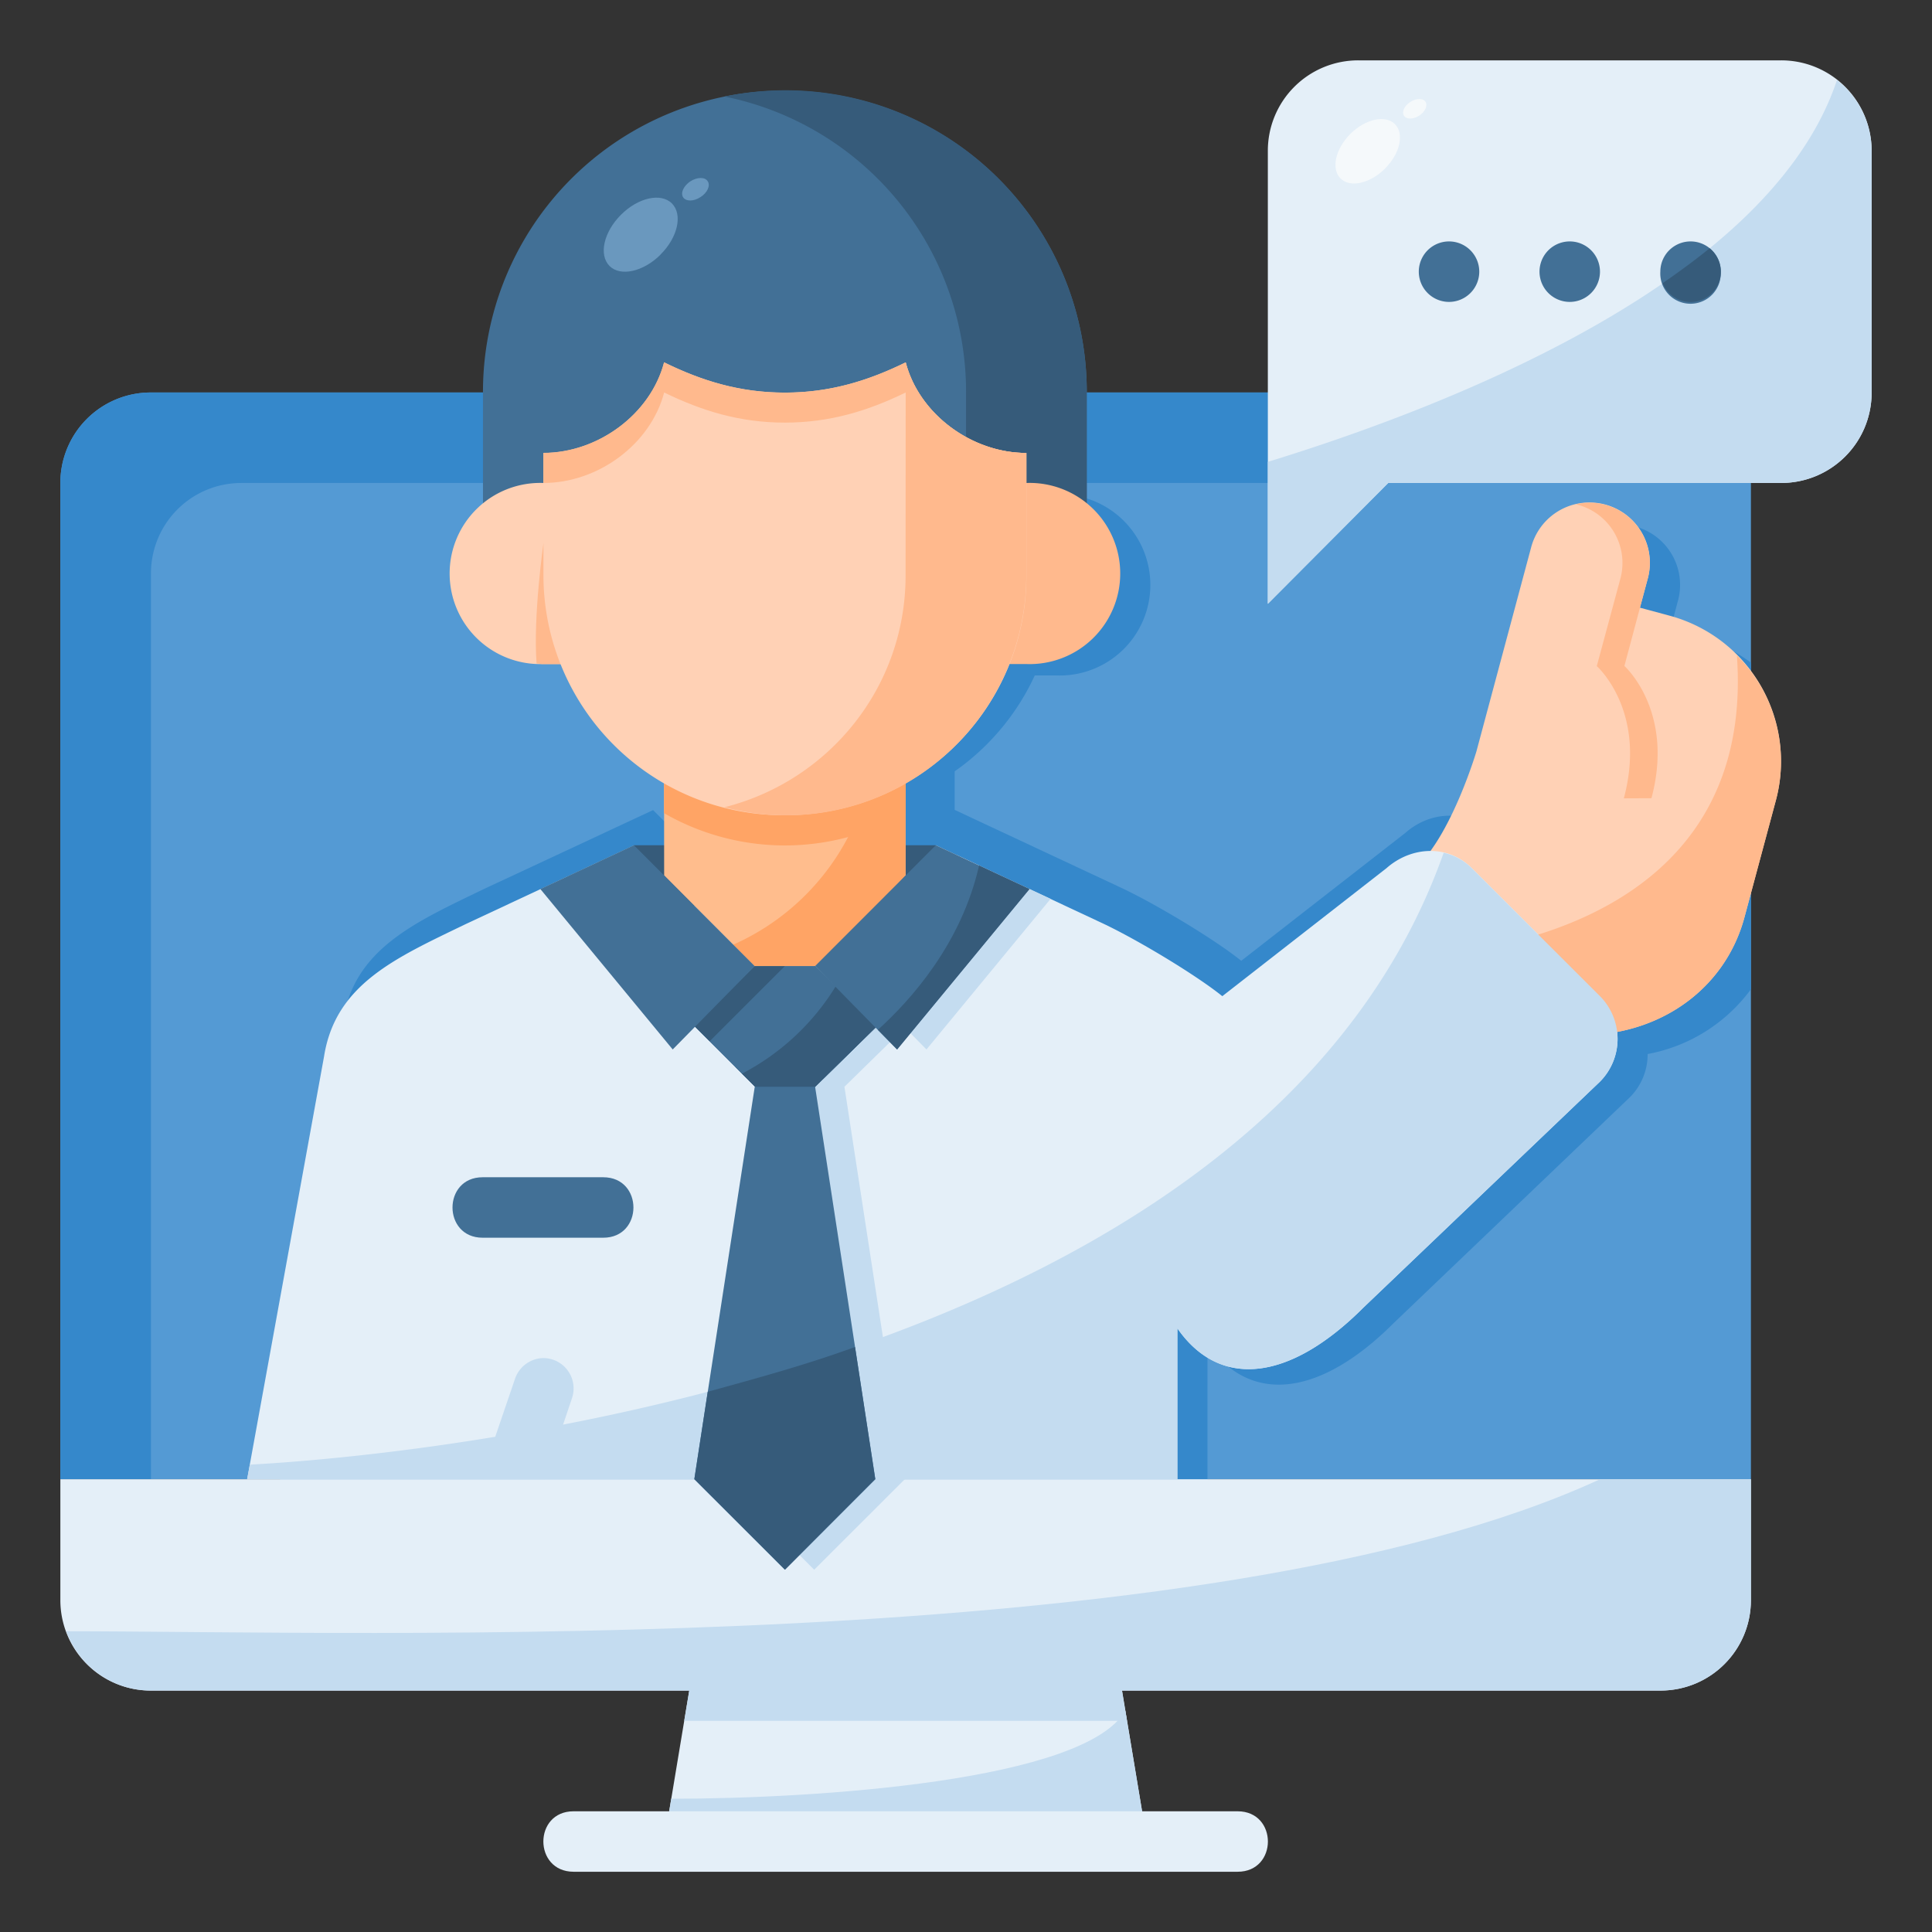
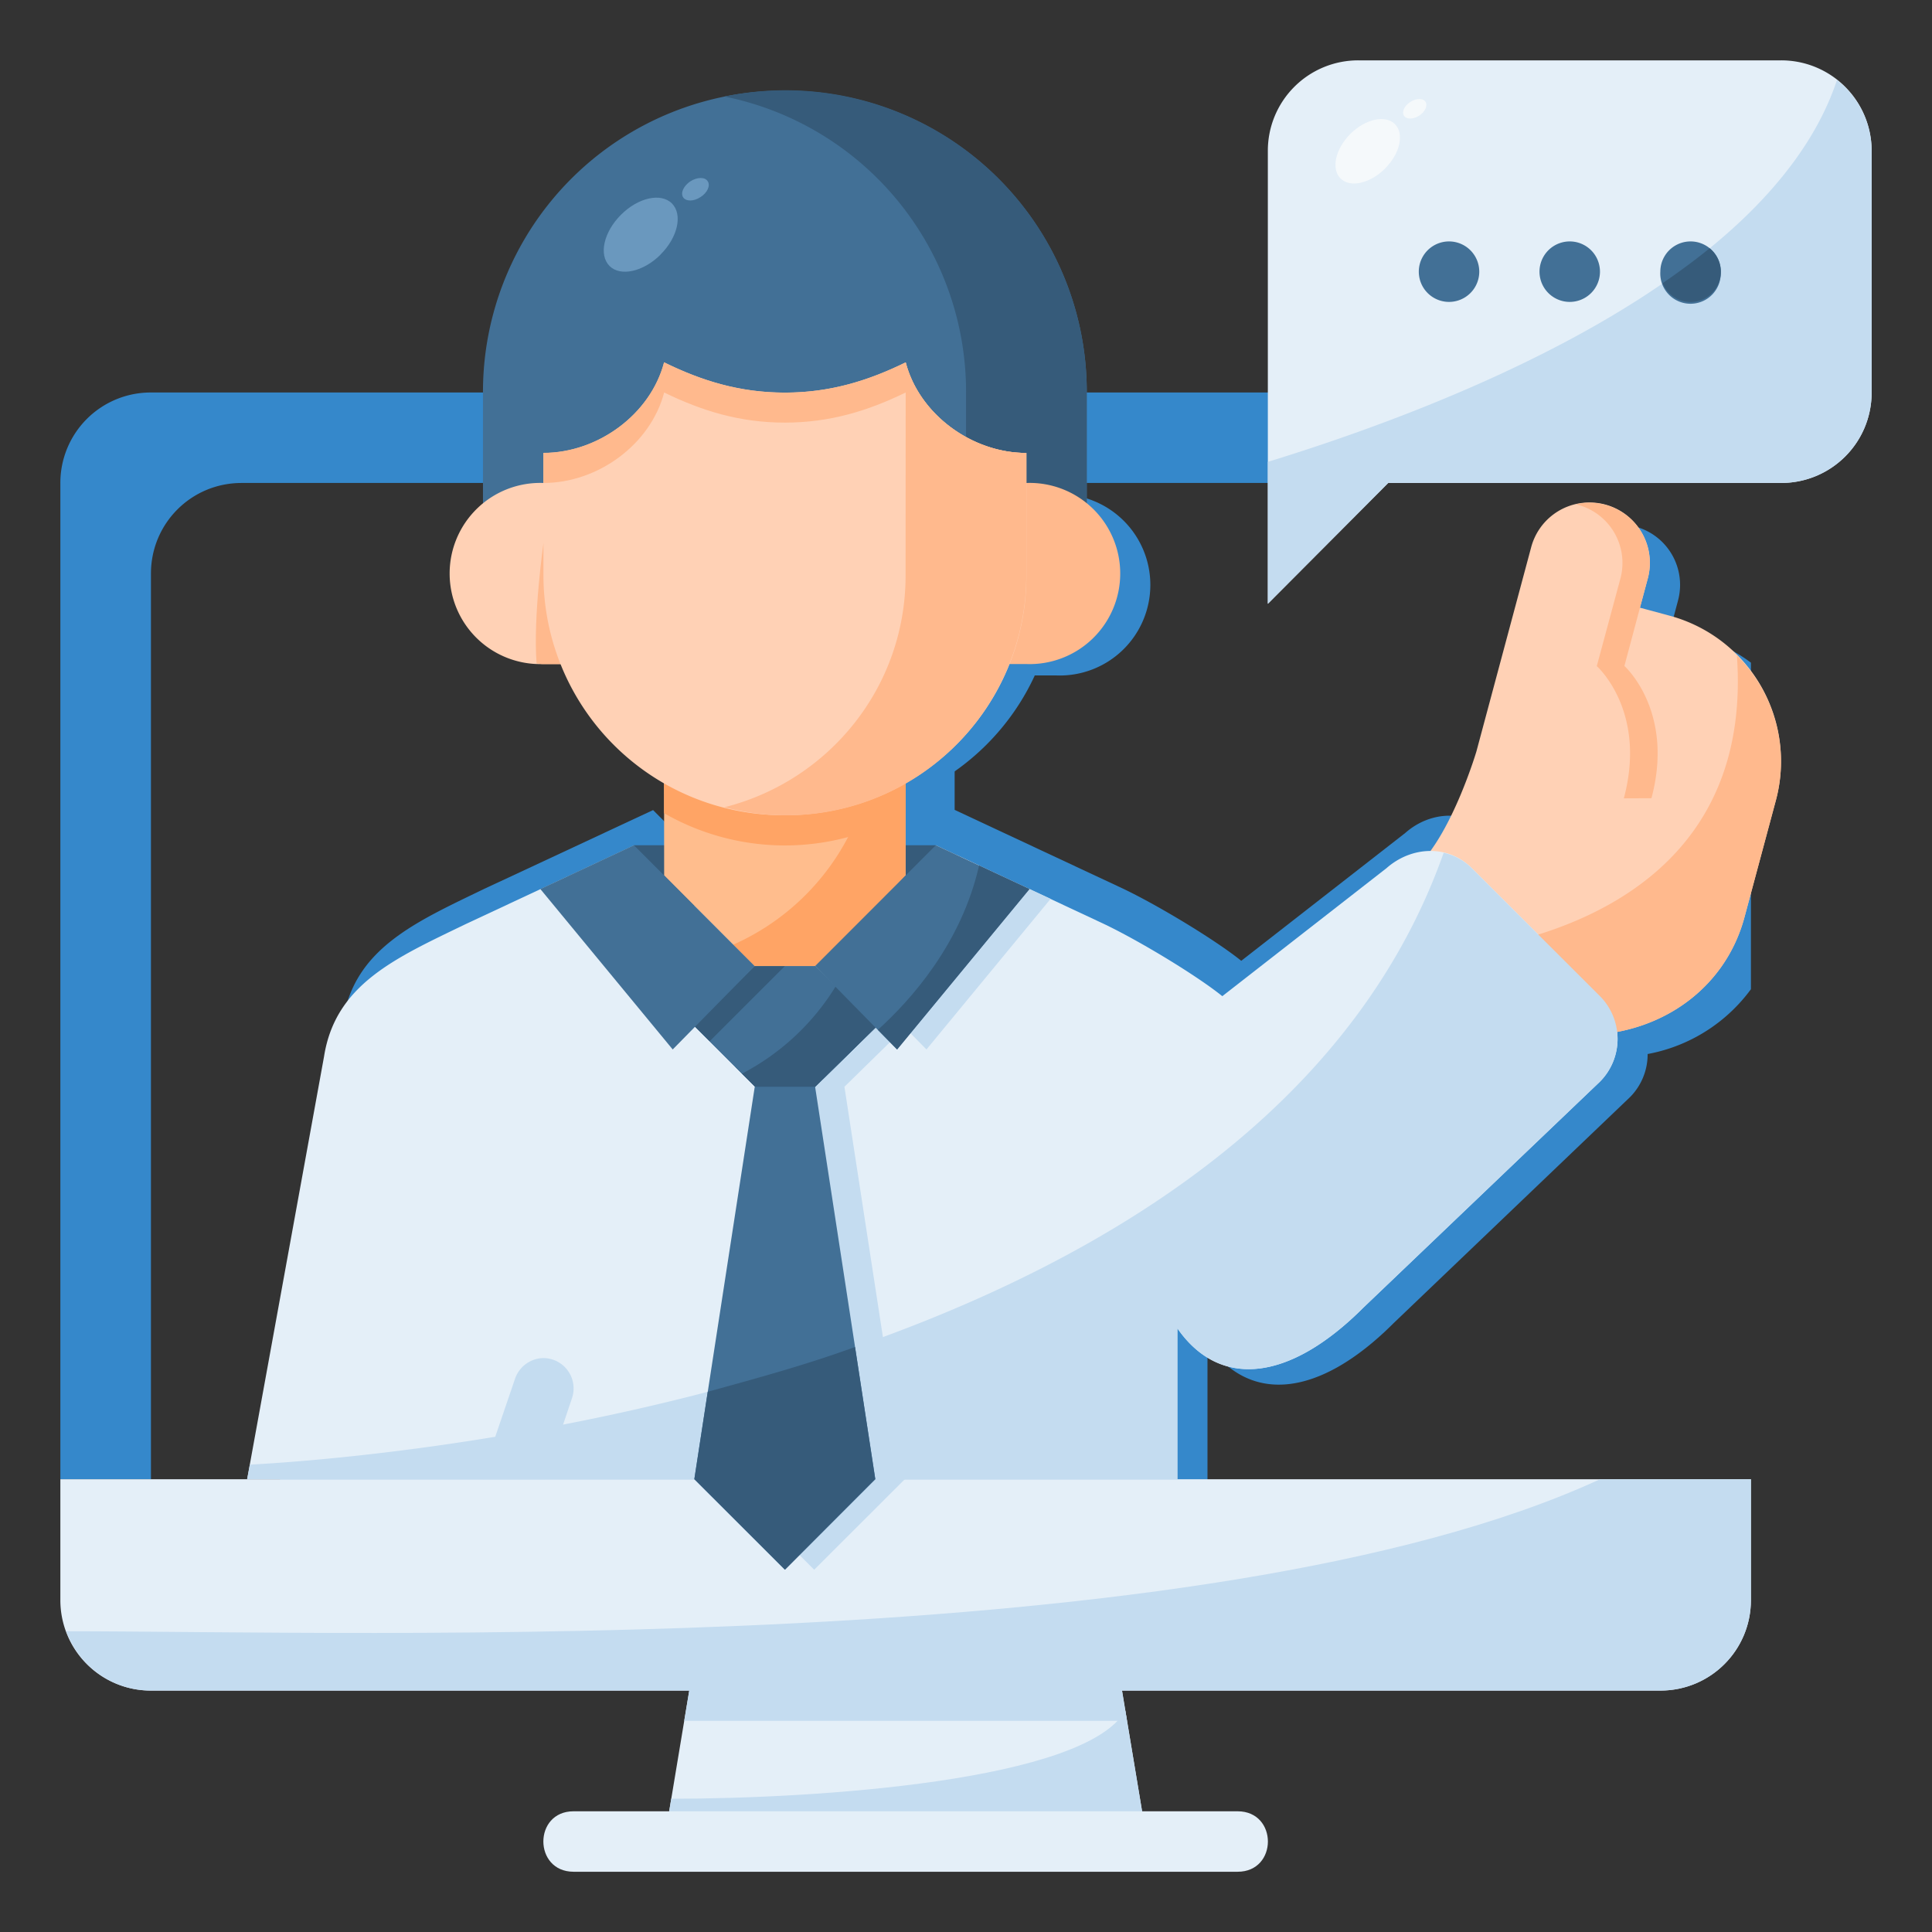
<svg xmlns="http://www.w3.org/2000/svg" version="1.1" width="512" height="512" x="0" y="0" viewBox="0 0 16.933 16.933" style="enable-background:new 0 0 512 512" xml:space="preserve" class="">
  <rect x="0" y="0" width="16.933" height="16.933" fill="#333333" stroke="none" />
  <g>
-     <path fill="#549ad4" d="M15.346 12.965V4.233a.792.792 0 0 0-.794-.793H1.322a.792.792 0 0 0-.793.793v8.732z" opacity="1" data-original="#549ad4" />
    <g fill="#3588cb">
      <path d="m12.999 7.923 1.133 1.133c.06.06.1.13.125.204a1.45 1.45 0 0 0 1.089-.59V5.808a1.324 1.324 0 0 0-.452-.22l-.2-.054-.055-.015.068-.256a.528.528 0 1 0-1.022-.274l-.48 1.79s-.205.694-.502.996a.53.53 0 0 1 .296.148z" fill="#3588cb" opacity="1" data-original="#3588cb" />
      <path d="M10.583 13.093H2.431l.673-3.697c.101-.635.63-.865 1.24-1.16l1.478-.691 1.057 1.058h.529l1.059-1.059 1.478.692c.313.15.81.45 1.033.631l1.439-1.122c.22-.194.54-.208.748 0l1.122 1.122a.532.532 0 0 1 0 .748l-2.072 1.981c-.657.657-1.265.71-1.632.182z" fill="#3588cb" opacity="1" data-original="#3588cb" />
      <path d="M1.323 3.44a.792.792 0 0 0-.794.793v8.732h.794V5.027c0-.44.354-.794.794-.794h13.229a.792.792 0 0 0-.794-.793z" fill="#3588cb" opacity="1" data-original="#3588cb" />
      <path d="M5.027 5.044V3.97c.479 0 .94-.34 1.058-.794.33.162.664.265 1.059.265.395 0 .728-.103 1.058-.265.119.455.58.794 1.058.794v1.075c0 1.163-.944 2.1-2.116 2.1a2.104 2.104 0 0 1-2.117-2.1z" fill="#3588cb" opacity="1" data-original="#3588cb" />
      <path d="M8.996 5.92h.264a.794.794 0 1 0 0-1.587h-.265zM6.25 6.218h2.117v1.058l-.8.794h-.526l-.79-.794z" fill="#3588cb" opacity="1" data-original="#3588cb" />
      <path d="M10.484 12.647H2.332l.673-3.697c.1-.635.63-.865 1.24-1.16L5.724 7.1 6.78 8.157h.529l1.058-1.059 1.479.692c.313.15.81.451 1.033.631L12.317 7.3c.22-.194.541-.208.749 0l1.122 1.122a.532.532 0 0 1 0 .749l-2.072 1.98c-.657.657-1.265.71-1.632.182z" fill="#3588cb" opacity="1" data-original="#3588cb" />
    </g>
    <path fill="#ffd1b5" d="M13.962 4.405a.528.528 0 0 0-.542.391l-.48 1.79s-.206.694-.505.994l.006.006c.106.015.209.06.293.144l1.132 1.134c.06.06.1.13.126.204.615-.045 1.137-.43 1.298-1.031l.274-1.022a1.32 1.32 0 0 0-.935-1.62l-.2-.054-.056-.015.069-.256a.528.528 0 0 0-.48-.665z" opacity="1" data-original="#ffd1b5" />
    <path fill="#e4eff8" d="M6.085 14.552H9.79l.264 1.588H5.821z" opacity="1" data-original="#e4eff8" />
    <path fill="#c4dcf0" d="M9.863 14.993c-.356.617-2.702.772-3.98.772l-.062.375h4.233z" opacity="1" data-original="#c4dcf0" />
    <path fill="#e4eff8" d="M15.346 12.965v1.058c0 .44-.354.794-.794.794H1.322a.792.792 0 0 1-.793-.794v-1.058" opacity="1" data-original="#e4eff8" />
    <path fill="#c4dcf0" d="M14.023 12.965C10.583 14.552 3.175 14.297.58 14.297c.112.303.4.52.743.52h13.23c.439 0 .793-.354.793-.794v-1.058z" opacity="1" data-original="#c4dcf0" />
    <path fill="#e4eff8" d="M10.319 12.965H2.166L2.84 9.26c.1-.635.63-.865 1.24-1.16l1.477-.691 1.057 1.058h.53l1.058-1.059L9.68 8.1c.313.15.81.451 1.033.631l1.439-1.122c.22-.194.541-.208.748 0l1.123 1.122a.532.532 0 0 1 0 .749l-2.073 1.98c-.656.657-1.264.71-1.631.182z" opacity="1" data-original="#e4eff8" />
    <path fill="#c4dcf0" d="m8.377 7.49-.976.977h-.529l-.53.525.534.533h-.004l-.53 3.44.794.793.794-.793-.529-3.44.53-.519.189.192 1.088-1.32z" opacity="1" data-original="#c4dcf0" />
    <path fill="#ffb98d" d="M15.223 5.744c.121 1.691-1.1 2.295-1.966 2.51l.61.61c.06.06.1.13.125.204.615-.045 1.137-.429 1.298-1.031l.275-1.022a1.314 1.314 0 0 0-.342-1.27z" opacity="1" data-original="#ffb98d" />
    <path fill="#c4dcf0" d="m2.19 12.836-.024.129h8.153v-1.323c.367.529.974.475 1.631-.182l2.073-1.98a.532.532 0 0 0 0-.749L12.9 7.61a.506.506 0 0 0-.247-.136c-1.736 4.912-10 5.336-10.463 5.363z" opacity="1" data-original="#c4dcf0" />
    <path fill="#c4dcf0" d="m4.513 12.087-.266.78a.265.265 0 0 0-.013.098h.54l.239-.71a.266.266 0 0 0-.26-.352.268.268 0 0 0-.24.184z" opacity="1" data-original="#c4dcf0" />
-     <path fill="#427096" d="M4.23 10.318c-.352 0-.352.53 0 .53h1.057c.353 0 .353-.53 0-.53z" opacity="1" data-original="#427096" class="" />
    <path fill="#c4dcf0" d="m6.085 14.552-.088.53h3.88l-.087-.53z" opacity="1" data-original="#c4dcf0" />
    <path fill="#ffb98d" d="M14.474 6.996c.205-.766-.237-1.159-.237-1.159l.205-.767a.528.528 0 0 0-.63-.65.528.528 0 0 1 .39.651l-.207.767s.443.392.237 1.159z" opacity="1" data-original="#ffb98d" />
    <path fill="#427096" d="m7.683 8.996-.804.79-.794-.794.525-.525h.533z" opacity="1" data-original="#427096" class="" />
    <path fill="#365b7a" d="M7.309 8.629a2.105 2.105 0 0 1-.865.721l.19.19c.2 0 .395-.03.58-.083l.47-.461zM5.556 7.408h2.646v.53H5.556z" opacity="1" data-original="#365b7a" />
    <path fill="#427096" d="m7.684 8.996-.805.79-.794-.794.53-.525h.529z" opacity="1" data-original="#427096" class="" />
    <path fill="#365b7a" d="M7.325 8.644a2.1 2.1 0 0 1-.822.766l.236.235c.115-.009.227-.026.336-.052l.609-.597zM6.615 8.467l-.53.525.135.134.66-.66z" opacity="1" data-original="#365b7a" />
    <path fill="#ffbd8d" d="M5.82 6.615h2.117v1.058l-.8.794h-.526l-.79-.794z" opacity="1" data-original="#ffbd8d" />
    <path fill="#ffa465" d="M7.657 6.615A2.093 2.093 0 0 1 6.425 8.28l.185.186h.617l.71-.793V6.615z" opacity="1" data-original="#ffa465" />
    <path fill="#ffb98d" d="M7.937 3.175V4.78c0 .98-.673 1.799-1.587 2.03A2.104 2.104 0 0 0 8.996 4.78v-.81c-.479 0-.94-.34-1.059-.794z" opacity="1" data-original="#ffb98d" />
    <path fill="#427096" d="M4.233 4.498V3.44A2.64 2.64 0 0 1 6.88.794 2.64 2.64 0 0 1 9.525 3.44v1.058z" opacity="1" data-original="#427096" class="" />
    <path fill="#6a98be" d="M5.79 2.231c-.151.151-.352.196-.448.1-.096-.097-.051-.297.1-.448.15-.151.351-.196.447-.1.096.097.052.297-.1.448z" opacity="1" data-original="#6a98be" />
    <path fill="#365b7a" d="M6.35.846A2.64 2.64 0 0 1 8.467 3.44v1.058h1.058V3.44A2.64 2.64 0 0 0 6.35.846z" opacity="1" data-original="#365b7a" />
    <path fill="#ffd1b5" d="M5.027 5.82h-.264a.794.794 0 1 1 0-1.587h.265z" opacity="1" data-original="#ffd1b5" />
    <path fill="#ffb98d" d="M8.731 5.82h.265a.794.794 0 1 0 0-1.587H8.73z" opacity="1" data-original="#ffb98d" />
    <path fill="#ffa465" d="M5.82 6.615v.512a2.124 2.124 0 0 0 2.118 0v-.512z" opacity="1" data-original="#ffa465" />
    <path fill="#ffb98d" d="M4.763 4.762s-.092.644-.06 1.053c.02 0 .04.006.06.006h.264v-.926z" opacity="1" data-original="#ffb98d" />
    <path fill="#ffd1b5" d="M4.763 5.044V3.97c.478 0 .939-.34 1.058-.794.33.162.663.265 1.058.265s.728-.103 1.059-.265c.118.455.579.794 1.058.794v1.075c0 1.163-.944 2.1-2.117 2.1a2.104 2.104 0 0 1-2.116-2.1z" opacity="1" data-original="#ffd1b5" />
    <path fill="#ffb98d" d="M7.937 5.044c0 .981-.673 1.8-1.587 2.031a2.103 2.103 0 0 0 2.645-2.031V3.97c-.478 0-.939-.34-1.057-.794z" opacity="1" data-original="#ffb98d" />
    <path fill="#6a98be" d="M6.14 1.727c-.06.04-.128.04-.153.002-.024-.038.004-.1.064-.14.06-.038.128-.039.152 0 .025.037-.003.1-.063.138z" opacity="1" data-original="#6a98be" />
    <path fill="#427096" d="m4.736 7.792 1.16 1.406.718-.731-1.058-1.059zM9.022 7.792l-1.16 1.406-.718-.731 1.058-1.059z" opacity="1" data-original="#427096" class="" />
    <path fill="#365b7a" d="M8.581 7.586c-.155.684-.597 1.178-.887 1.44l.169.172 1.16-1.406z" opacity="1" data-original="#365b7a" />
    <path fill="#ffb98d" d="M5.82 3.175c-.118.455-.579.794-1.058.794v.264c.48 0 .94-.339 1.059-.793.33.161.663.264 1.058.264s.728-.103 1.059-.264c.118.454.58.793 1.058.793V3.97c-.479 0-.94-.34-1.058-.794-.331.162-.664.265-1.059.265-.395 0-.728-.103-1.058-.265z" opacity="1" data-original="#ffb98d" />
    <path fill="#427096" d="m6.615 9.525-.53 3.44.794.793.793-.793-.528-3.44" opacity="1" data-original="#427096" class="" />
    <path fill="#365b7a" d="M7.494 11.806c-.442.16-.862.274-1.291.392l-.117.765.794.794.791-.794z" opacity="1" data-original="#365b7a" />
    <path fill="#e4eff8" d="M15.61 4.233c.44 0 .794-.354.794-.793V1.323a.792.792 0 0 0-.794-.794h-3.704a.792.792 0 0 0-.794.794v3.969l1.055-1.059z" paint-order="stroke fill markers" opacity="1" data-original="#e4eff8" />
    <path fill="#c4dcf0" d="M16.1.702c-.589 1.77-3.424 2.866-4.988 3.346v1.244l1.055-1.059h3.443c.44 0 .794-.354.794-.793V1.323A.788.788 0 0 0 16.1.702z" opacity="1" data-original="#c4dcf0" />
    <path fill="#427096" d="M12.965 2.381a.265.265 0 1 1-.53 0 .265.265 0 0 1 .53 0zM14.023 2.381a.265.265 0 1 1-.53 0 .265.265 0 0 1 .53 0zM15.081 2.381a.265.265 0 1 1-.529 0 .265.265 0 0 1 .53 0z" paint-order="stroke fill markers" opacity="1" data-original="#427096" class="" />
    <path fill="#f5f9fb" d="M12.14 1.477c-.133.132-.307.171-.391.087-.084-.084-.045-.259.086-.39s.307-.17.39-.087c.085.084.046.259-.086.39z" opacity="1" data-original="#f5f9fb" />
    <path fill="#365b7a" d="M14.984 2.176c-.13.106-.27.208-.412.306a.265.265 0 1 0 .412-.306z" opacity="1" data-original="#365b7a" />
    <path fill="#e4eff8" d="M5.027 15.875c-.353 0-.353.529 0 .53h5.82c.354 0 .354-.53 0-.53z" opacity="1" data-original="#e4eff8" />
    <path fill="#f5f9fb" d="M12.438 1.014c-.052.033-.111.034-.133 0-.021-.032.003-.087.055-.12.052-.034.112-.035.134-.002.021.033-.003.088-.056.122z" opacity="1" data-original="#f5f9fb" />
  </g>
</svg>